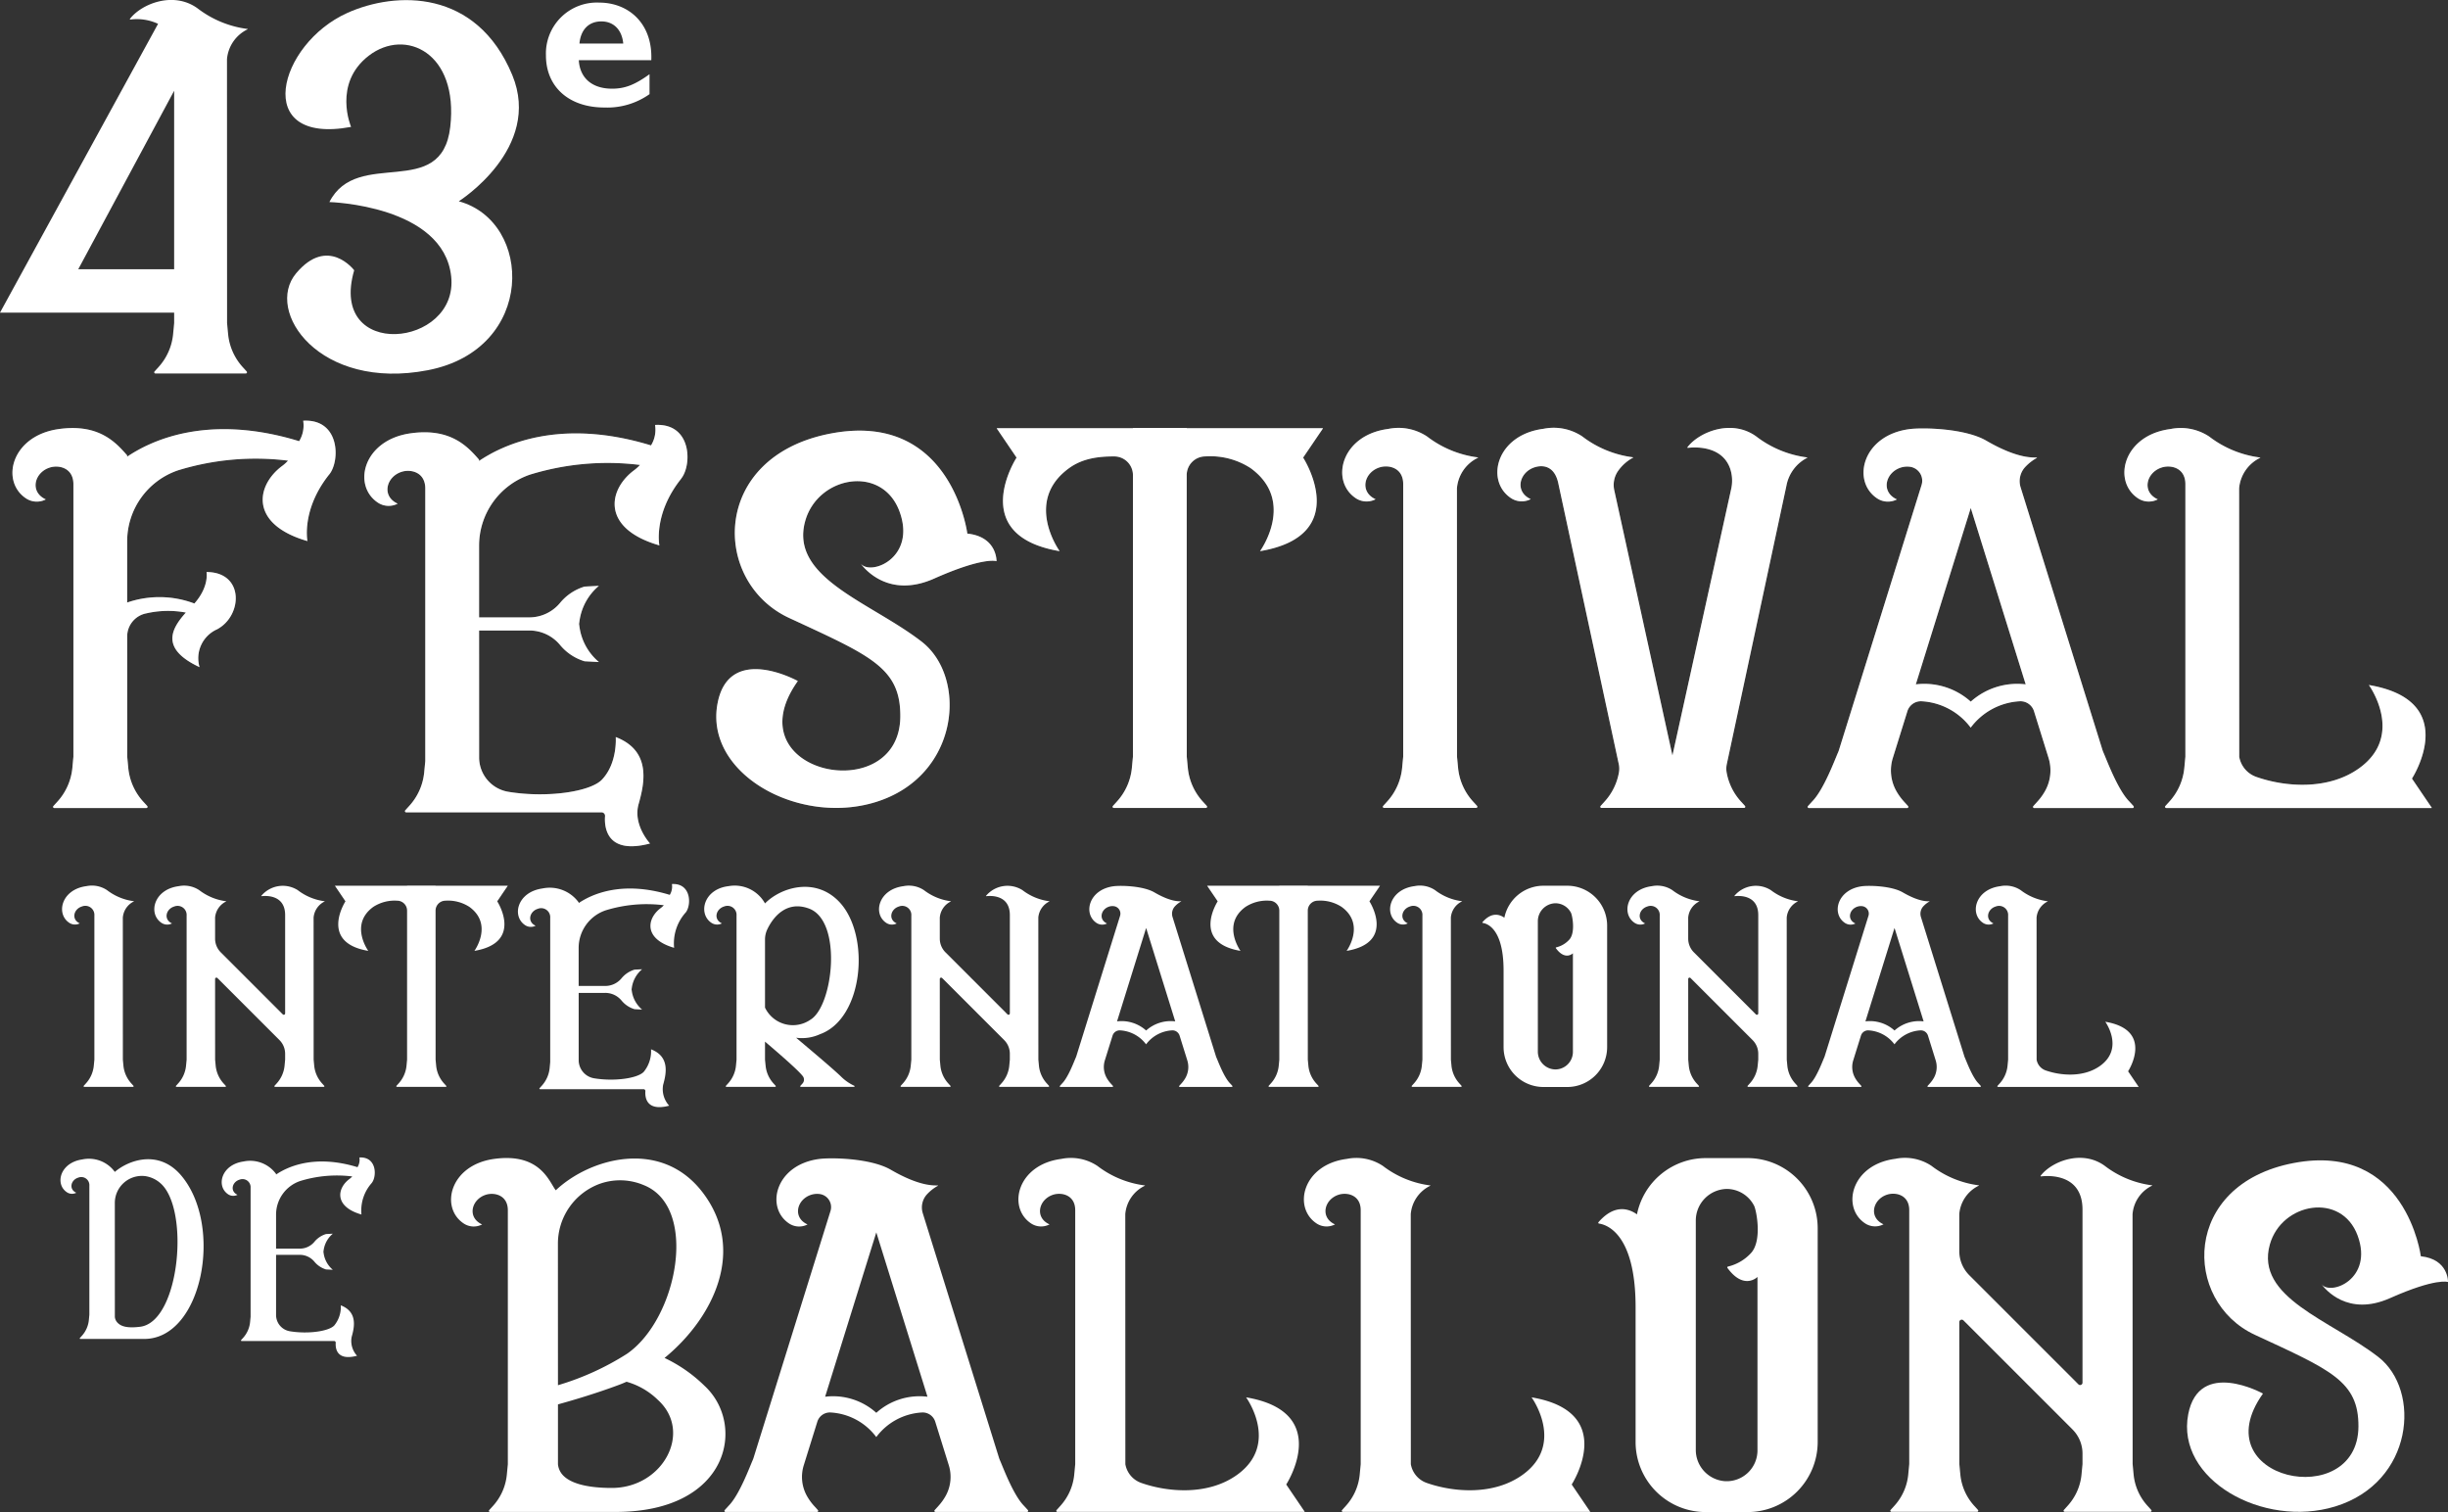
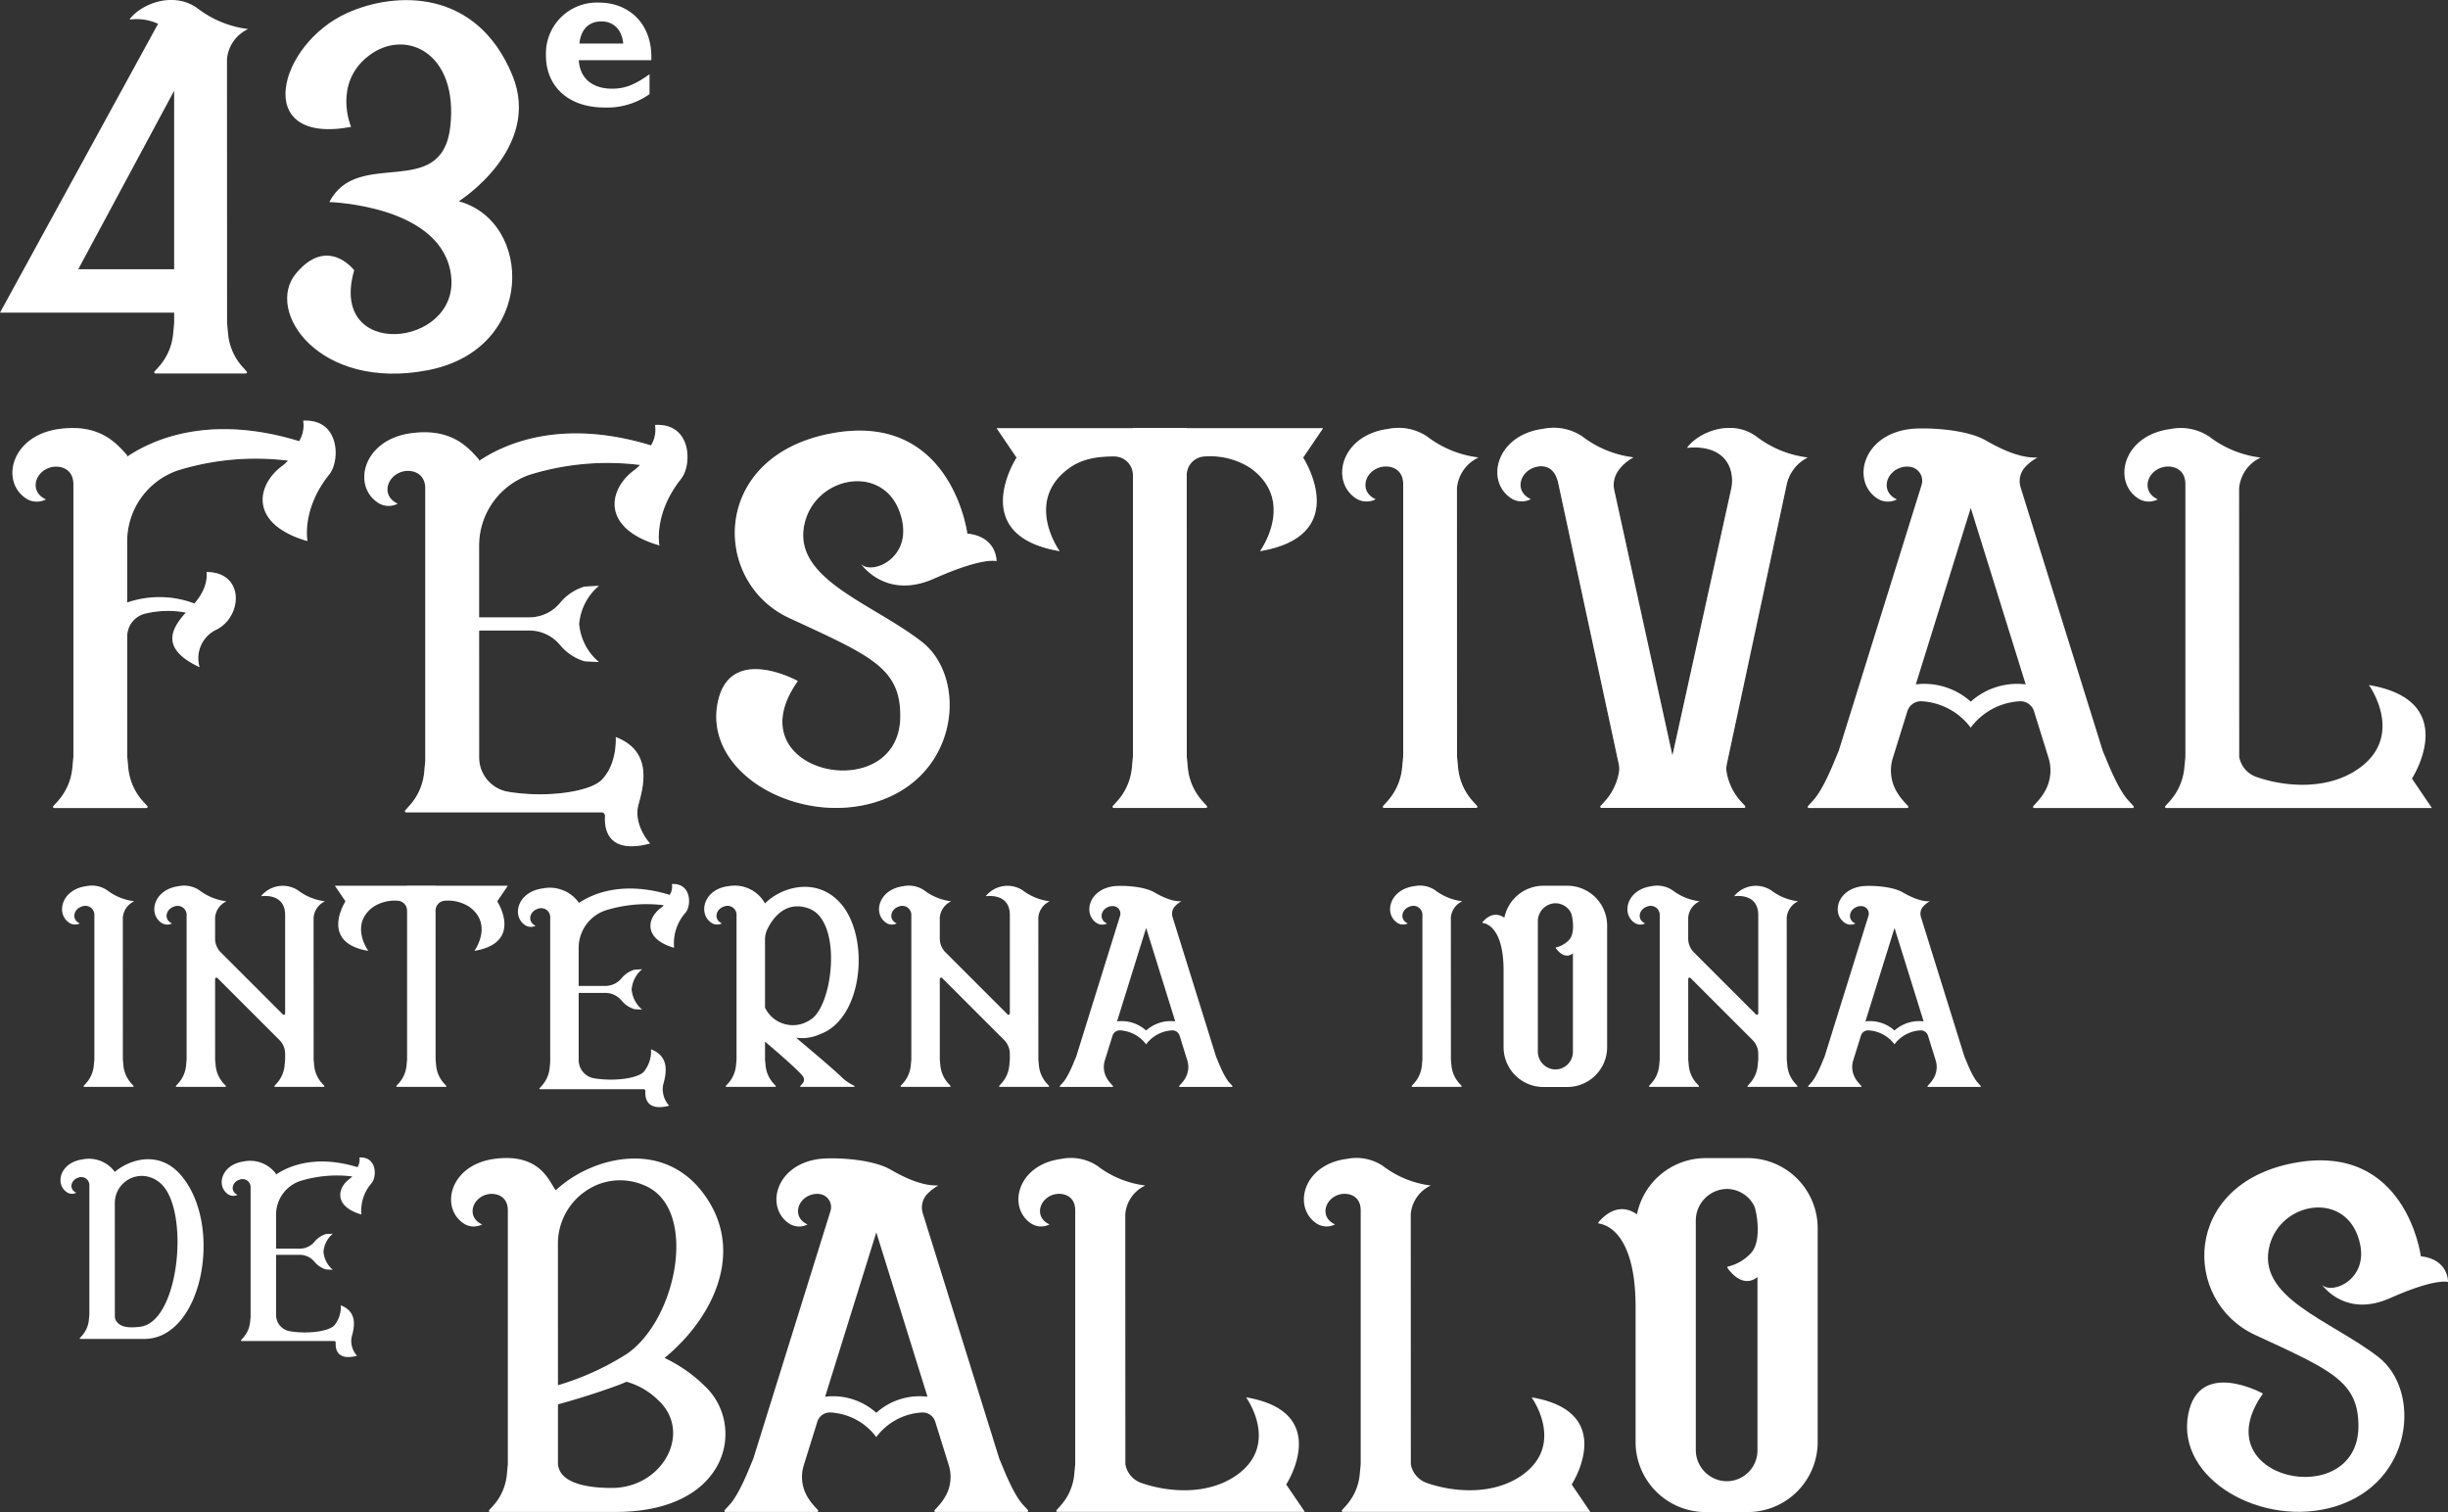
<svg xmlns="http://www.w3.org/2000/svg" width="411.03" height="253.861" viewBox="0 0 411.03 253.861">
  <rect x="0" y="0" width="411.03" height="253.861" fill="#333333" stroke="none" />
  <g id="Logo" transform="translate(352.948 -1054.653)">
    <g id="Group_607" transform="translate(-352.948 1054.653)">
      <g id="Group_606" style="isolation: isolate">
        <g id="Group_605">
          <g id="Group_604">
            <path id="Path_3694" d="M-314.836,1064.6l.014,44.3.174,1.834a9.608,9.608,0,0,0,2.442,5.539l.686.757a.2.2,0,0,1-.146.327h-15.2a.2.2,0,0,1-.144-.327l.686-.757a9.609,9.609,0,0,0,2.442-5.539l.174-1.834v-1.759h-29.241l26.541-48.489a8.449,8.449,0,0,0-4.655-.715.072.072,0,0,1-.067-.114c1.9-2.494,7.272-4.72,11.35-1.771a17.364,17.364,0,0,0,8.4,3.463.03.03,0,0,1,.011.056,6.153,6.153,0,0,0-3.468,5.027m-8.871,5.294-16.1,29.964h16.1Z" transform="translate(352.948 -1054.653)" fill="#fff" />
            <path id="Path_3695" d="M-315.276,1056.823c8.23-3.7,21.727-4.034,27.714,10.408,5.111,12.326-8.978,21.207-8.978,21.207,12.489,3.382,13.01,24.851-5.2,28.362s-27.452-9.887-22.118-16.262,9.757-.52,9.757-.52c-4.425,15.224,17.565,13.01,16.285,1.041s-20.449-12.49-20.449-12.49c4.683-9.238,18.866-.13,20.294-12.62s-7.544-16.652-13.659-11.969-2.993,11.969-2.993,11.969c-16.8,3.13-12.229-13.921-.649-19.125" transform="translate(373.571 -1054.644)" fill="#fff" />
            <path id="Path_3696" d="M-283.333,1070.272a12.278,12.278,0,0,1-7.574,2.242c-5.956,0-9.817-3.456-9.817-8.752a8.553,8.553,0,0,1,8.934-8.861c4.929,0,9.01,3.493,8.754,9.67h-12.173c.184,3.016,2.243,4.782,5.589,4.782,2.134,0,3.788-.627,6.287-2.428Zm-4.411-8.5c-.221-2.317-1.62-3.714-3.677-3.714-2.1,0-3.456,1.363-3.677,3.714Z" transform="translate(392.391 -1054.464)" fill="#fff" />
            <path id="Path_3697" d="M-298.552,1103.9c-4.732,5.911-3.672,11.207-3.672,11.207-9.8-2.824-8.648-9.354-4.237-12.619a6.917,6.917,0,0,0,.978-.885,44.247,44.247,0,0,0-18.474,1.627,12.586,12.586,0,0,0-8.538,11.916l0,10.279a16.633,16.633,0,0,1,11.284.163c2.529-2.847,2.043-5.283,2.043-5.283,6.354,0,6.089,7.324,1.766,9.618a5.313,5.313,0,0,0-2.938,6.354c-6.589-3.091-4.8-6.384-2.3-9.169a16.276,16.276,0,0,0-6.64.135,3.955,3.955,0,0,0-3.212,3.884l.007,20.194.177,1.866a9.771,9.771,0,0,0,2.485,5.638l.7.767a.2.2,0,0,1-.148.333h-15.462a.2.2,0,0,1-.147-.333l.7-.767a9.784,9.784,0,0,0,2.485-5.634l.175-1.87v-45.684c.042-2.8-2.378-3.354-3.928-2.887-2.624.793-3.484,4.1-.706,5.36a3.277,3.277,0,0,1-3.44-.251c-4.171-2.924-2.3-10.424,5.566-11.553,6.752-.967,9.626,2.229,11.532,4.415v.216c3.814-2.568,13.372-7.348,28.878-2.6a5.029,5.029,0,0,0,.679-3.435c6.166-.353,6.235,6.694,4.39,9" transform="translate(353.846 -1024.264)" fill="#fff" />
            <path id="Path_3698" d="M-264.887,1104.312c-4.732,5.911-3.672,11.207-3.672,11.207-9.8-2.824-8.648-9.354-4.237-12.619a6.946,6.946,0,0,0,.978-.885,44.238,44.238,0,0,0-18.474,1.627,12.589,12.589,0,0,0-8.538,11.917l0,12.048h8.369a6.7,6.7,0,0,0,5.2-2.4,8.515,8.515,0,0,1,4.139-2.771l2.41-.127a9.37,9.37,0,0,0-3.251,5.829l-.082.569.082.57a9.371,9.371,0,0,0,3.251,5.827l-2.41-.128a8.509,8.509,0,0,1-4.139-2.768,6.693,6.693,0,0,0-5.2-2.4h-8.369l.005,21.312a5.851,5.851,0,0,0,4.894,5.768c6.435,1.064,13.763.023,15.729-2.043,2.649-2.779,2.317-7.146,2.317-7.146,6.022,2.317,4.83,7.743,3.839,11.251s1.918,6.618,1.918,6.618c-7.386,1.955-7.685-2.819-7.555-4.6a.593.593,0,0,0-.6-.632h-32.8a.2.2,0,0,1-.146-.332l.7-.774a9.733,9.733,0,0,0,2.484-5.631l.179-1.867v-45.69c.042-2.8-2.378-3.356-3.928-2.887-2.624.794-3.484,4.1-.706,5.36a3.28,3.28,0,0,1-3.44-.253c-4.171-2.924-2.3-10.425,5.566-11.553,6.753-.967,9.626,2.229,11.532,4.414v.218c3.814-2.569,13.372-7.349,28.878-2.606a5.024,5.024,0,0,0,.679-3.433c6.166-.354,6.235,6.693,4.39,9" transform="translate(379.272 -1023.953)" fill="#fff" />
            <path id="Path_3699" d="M-237.382,1117.762s-2.117-.792-10.456,2.914c-7.642,3.4-11.727-1.657-12.355-2.524,1.659,2.145,9.389-.931,6.531-8.727-2.912-7.943-13.714-5.966-15.831,1.578-2.687,9.575,10.921,13.6,19.534,20.259,7.778,6.01,6.4,22.622-7.764,26.959-12.972,3.972-28.767-4.853-26.485-16.633,1.957-10.095,13.47-3.706,13.47-3.706-11.118,15.619,17.105,21.384,17.207,5.956.054-8.215-5.029-10.224-18.664-16.545-13.072-6.059-13.237-27.135,7.016-30.974s22.9,16.81,22.9,16.81c5.032.53,4.9,4.632,4.9,4.632m-22.864.316c-.012-.018-.025-.033-.035-.051l.035.051m0,0c.014.02.03.044.053.074a.754.754,0,0,1-.053-.074" transform="translate(404.698 -1023.543)" fill="#fff" />
            <path id="Path_3700" d="M-202.843,1095.678l-3.317,4.888s8.473,13.059-7.235,15.706c0,0,6.089-8.383-1.588-13.942a12.406,12.406,0,0,0-7.6-1.964,3.14,3.14,0,0,0-3.124,3.144l.009,47.269.177,1.866a9.764,9.764,0,0,0,2.485,5.636l.7.769a.2.2,0,0,1-.147.334H-237.95a.2.2,0,0,1-.147-.334l.7-.772a9.758,9.758,0,0,0,2.485-5.633l.177-1.866V1103.51a3.14,3.14,0,0,0-3.126-3.142c-2.68-.01-5.331.328-7.59,1.963-7.676,5.559-1.587,13.942-1.587,13.942-15.71-2.647-7.237-15.706-7.237-15.706l-3.317-4.888a.034.034,0,0,1,.028-.053h22.829v-.042h9.027v.042h22.84a.034.034,0,0,1,.028.053" transform="translate(424.961 -1023.738)" fill="#fff" />
            <path id="Path_3701" d="M-205.293,1105.689l.014,45.071.177,1.864a9.8,9.8,0,0,0,2.485,5.638l.7.767a.2.2,0,0,1-.149.335h-15.464a.2.2,0,0,1-.146-.335l.7-.771a9.765,9.765,0,0,0,2.484-5.635l.177-1.864V1105.07c.042-2.8-2.378-3.356-3.928-2.887-2.624.793-3.484,4.1-.706,5.36a3.276,3.276,0,0,1-3.44-.253c-4.171-2.922-2.317-10.535,5.568-11.553a8.655,8.655,0,0,1,6.5,1.257,17.668,17.668,0,0,0,8.552,3.525.029.029,0,0,1,.009.055,6.259,6.259,0,0,0-3.53,5.116" transform="translate(449.918 -1023.723)" fill="#fff" />
            <path id="Path_3702" d="M-157.684,1100.593a6.634,6.634,0,0,0-3.491,4.685c-.1.483-10.005,46.71-10.005,46.71a3.75,3.75,0,0,0-.04,1.412,9.77,9.77,0,0,0,2.384,4.881l.7.771a.2.2,0,0,1-.147.33h-23.945a.2.2,0,0,1-.147-.33l.7-.771a9.763,9.763,0,0,0,2.38-4.876,3.666,3.666,0,0,0-.04-1.424l-10.17-47.215c-.609-2.661-2.384-3.045-3.895-2.589-2.626.794-3.484,4.1-.706,5.361a3.275,3.275,0,0,1-3.44-.253c-4.172-2.924-2.319-10.535,5.564-11.553a8.664,8.664,0,0,1,6.5,1.258,17.7,17.7,0,0,0,8.552,3.525.027.027,0,0,1,.009.052,7.358,7.358,0,0,0-2.577,2.319,4.129,4.129,0,0,0-.581,3.174l9.747,44.457h.032l9.837-44.642a6.349,6.349,0,0,0-.161-3.454c-1.39-3.981-6.131-3.609-7.095-3.491a.074.074,0,0,1-.068-.116c1.933-2.536,7.4-4.8,11.544-1.8a17.7,17.7,0,0,0,8.552,3.524.028.028,0,0,1,.011.053" transform="translate(461.125 -1023.738)" fill="#fff" />
            <path id="Path_3703" d="M-125.482,1159.368h-16.508a.2.2,0,0,1-.146-.332l.7-.772a9.675,9.675,0,0,0,1.318-1.846,7.056,7.056,0,0,0,.527-5.492l-2.433-7.813a2.385,2.385,0,0,0-2.343-1.678,11.04,11.04,0,0,0-8.288,4.431,11.041,11.041,0,0,0-8.288-4.431,2.382,2.382,0,0,0-2.342,1.678l-2.433,7.813a7.049,7.049,0,0,0,.525,5.492,9.751,9.751,0,0,0,1.318,1.846l.7.772a.2.2,0,0,1-.146.332h-16.51a.2.2,0,0,1-.146-.332l.7-.77c1.945-1.947,3.818-7.037,4.343-8.213a4.138,4.138,0,0,0,.163-.435l13.863-44.475a2.371,2.371,0,0,0-1.861-3.061,3.621,3.621,0,0,0-1.567.105c-2.626.795-3.486,4.1-.706,5.361a3.275,3.275,0,0,1-3.44-.253c-4.172-2.924-2.317-10.533,5.566-11.551,2.185-.282,9.27-.15,12.877,1.943,5.371,3.117,7.864,2.791,8.49,2.836a.028.028,0,0,1,.007.053,7.9,7.9,0,0,0-2.01,1.585,3.491,3.491,0,0,0-.72,3.365l13.744,44.093a4.156,4.156,0,0,0,.165.435c.525,1.176,2.4,6.267,4.343,8.213l.7.77a.2.2,0,0,1-.149.332m-17.951-20.768-9.224-29.618-9.226,29.618a11.679,11.679,0,0,1,9.226,2.9,11.672,11.672,0,0,1,9.224-2.9" transform="translate(483.543 -1023.701)" fill="#fff" />
            <path id="Path_3704" d="M-98.164,1159.373h-44.543a.2.2,0,0,1-.147-.333l.7-.771a9.764,9.764,0,0,0,2.484-5.634l.177-1.866v-45.691c.044-2.8-2.377-3.356-3.927-2.886-2.624.793-3.486,4.1-.706,5.36a3.278,3.278,0,0,1-3.442-.253c-4.171-2.924-2.317-10.535,5.568-11.553a8.659,8.659,0,0,1,6.5,1.258,17.663,17.663,0,0,0,8.552,3.523.029.029,0,0,1,.011.054,6.268,6.268,0,0,0-3.533,5.117l.016,45.07a4.377,4.377,0,0,0,2.88,3.386c4.9,1.719,12.132,2.252,17.3-1.488,7.678-5.559,1.589-13.942,1.589-13.942,15.706,2.646,7.235,15.708,7.235,15.708l3.316,4.888a.033.033,0,0,1-.026.052" transform="translate(506.428 -1023.715)" fill="#fff" />
            <g id="Group_603" transform="translate(2.088 70.624)" opacity="0.3" style="mix-blend-mode: multiply;isolation: isolate">
              <g id="Group_602">
                <g id="Group_601">
                  <path id="Path_3705" d="M-298.552,1103.9c-4.732,5.911-3.672,11.207-3.672,11.207-9.8-2.824-8.648-9.354-4.237-12.619a6.917,6.917,0,0,0,.978-.885,44.247,44.247,0,0,0-18.474,1.627,12.586,12.586,0,0,0-8.538,11.916l0,10.279a16.633,16.633,0,0,1,11.284.163c2.529-2.847,2.043-5.283,2.043-5.283,6.354,0,6.089,7.324,1.766,9.618a5.313,5.313,0,0,0-2.938,6.354c-6.589-3.091-4.8-6.384-2.3-9.169a16.276,16.276,0,0,0-6.64.135,3.955,3.955,0,0,0-3.212,3.884l.007,20.194.177,1.866a9.771,9.771,0,0,0,2.485,5.638l.7.767a.2.2,0,0,1-.148.333h-15.462a.2.2,0,0,1-.147-.333l.7-.767a9.784,9.784,0,0,0,2.485-5.634l.175-1.87v-45.684c.042-2.8-2.378-3.354-3.928-2.887-2.624.793-3.484,4.1-.706,5.36a3.277,3.277,0,0,1-3.44-.251c-4.171-2.924-2.3-10.424,5.566-11.553,6.752-.967,9.626,2.229,11.532,4.415v.216c3.814-2.568,13.372-7.348,28.878-2.6a5.029,5.029,0,0,0,.679-3.435c6.166-.353,6.235,6.694,4.39,9" transform="translate(351.759 -1094.888)" fill="#fff" />
                  <path id="Path_3706" d="M-264.887,1104.312c-4.732,5.911-3.672,11.207-3.672,11.207-9.8-2.824-8.648-9.354-4.237-12.619a6.946,6.946,0,0,0,.978-.885,44.238,44.238,0,0,0-18.474,1.627,12.589,12.589,0,0,0-8.538,11.917l0,12.048h8.369a6.7,6.7,0,0,0,5.2-2.4,8.515,8.515,0,0,1,4.139-2.771l2.41-.127a9.37,9.37,0,0,0-3.251,5.829l-.082.569.082.57a9.371,9.371,0,0,0,3.251,5.827l-2.41-.128a8.509,8.509,0,0,1-4.139-2.768,6.693,6.693,0,0,0-5.2-2.4h-8.369l.005,21.312a5.851,5.851,0,0,0,4.894,5.768c6.435,1.064,13.763.023,15.729-2.043,2.649-2.779,2.317-7.146,2.317-7.146,6.022,2.317,4.83,7.743,3.839,11.251s1.918,6.618,1.918,6.618c-7.386,1.955-7.685-2.819-7.555-4.6a.593.593,0,0,0-.6-.632h-32.8a.2.2,0,0,1-.146-.332l.7-.774a9.733,9.733,0,0,0,2.484-5.631l.179-1.867v-45.69c.042-2.8-2.378-3.356-3.928-2.887-2.624.794-3.484,4.1-.706,5.36a3.28,3.28,0,0,1-3.44-.253c-4.171-2.924-2.3-10.425,5.566-11.553,6.753-.967,9.626,2.229,11.532,4.414v.218c3.814-2.569,13.372-7.349,28.878-2.606a5.024,5.024,0,0,0,.679-3.433c6.166-.354,6.235,6.693,4.39,9" transform="translate(377.185 -1094.578)" fill="#fff" />
                  <path id="Path_3707" d="M-237.382,1117.762s-2.117-.792-10.456,2.914c-7.642,3.4-11.727-1.657-12.355-2.524,1.659,2.145,9.389-.931,6.531-8.727-2.912-7.943-13.714-5.966-15.831,1.578-2.687,9.575,10.921,13.6,19.534,20.259,7.778,6.01,6.4,22.622-7.764,26.959-12.972,3.972-28.767-4.853-26.485-16.633,1.957-10.095,13.47-3.706,13.47-3.706-11.118,15.619,17.105,21.384,17.207,5.956.054-8.215-5.029-10.224-18.664-16.545-13.072-6.059-13.237-27.135,7.016-30.974s22.9,16.81,22.9,16.81c5.032.53,4.9,4.632,4.9,4.632m-22.864.316c-.012-.018-.025-.033-.035-.051l.035.051m0,0c.014.02.03.044.053.074a.754.754,0,0,1-.053-.074" transform="translate(402.61 -1094.167)" fill="#fff" />
                  <path id="Path_3708" d="M-202.843,1095.678l-3.317,4.888s8.473,13.059-7.235,15.706c0,0,6.089-8.383-1.588-13.942a12.406,12.406,0,0,0-7.6-1.964,3.14,3.14,0,0,0-3.124,3.144l.009,47.269.177,1.866a9.764,9.764,0,0,0,2.485,5.636l.7.769a.2.2,0,0,1-.147.334H-237.95a.2.2,0,0,1-.147-.334l.7-.772a9.758,9.758,0,0,0,2.485-5.633l.177-1.866V1103.51a3.14,3.14,0,0,0-3.126-3.142c-2.68-.01-5.331.328-7.59,1.963-7.676,5.559-1.587,13.942-1.587,13.942-15.71-2.647-7.237-15.706-7.237-15.706l-3.317-4.888a.034.034,0,0,1,.028-.053h22.829v-.042h9.027v.042h22.84a.034.034,0,0,1,.028.053" transform="translate(422.873 -1094.363)" fill="#fff" />
                  <path id="Path_3709" d="M-205.293,1105.689l.014,45.071.177,1.864a9.8,9.8,0,0,0,2.485,5.638l.7.767a.2.2,0,0,1-.149.335h-15.464a.2.2,0,0,1-.146-.335l.7-.771a9.765,9.765,0,0,0,2.484-5.635l.177-1.864V1105.07c.042-2.8-2.378-3.356-3.928-2.887-2.624.793-3.484,4.1-.706,5.36a3.276,3.276,0,0,1-3.44-.253c-4.171-2.922-2.317-10.535,5.568-11.553a8.655,8.655,0,0,1,6.5,1.257,17.668,17.668,0,0,0,8.552,3.525.029.029,0,0,1,.009.055,6.259,6.259,0,0,0-3.53,5.116" transform="translate(447.83 -1094.348)" fill="#fff" />
                  <path id="Path_3710" d="M-157.684,1100.593a6.634,6.634,0,0,0-3.491,4.685c-.1.483-10.005,46.71-10.005,46.71a3.75,3.75,0,0,0-.04,1.412,9.77,9.77,0,0,0,2.384,4.881l.7.771a.2.2,0,0,1-.147.33h-23.945a.2.2,0,0,1-.147-.33l.7-.771a9.763,9.763,0,0,0,2.38-4.876,3.666,3.666,0,0,0-.04-1.424l-10.17-47.215c-.609-2.661-2.384-3.045-3.895-2.589-2.626.794-3.484,4.1-.706,5.361a3.275,3.275,0,0,1-3.44-.253c-4.172-2.924-2.319-10.535,5.564-11.553a8.664,8.664,0,0,1,6.5,1.258,17.7,17.7,0,0,0,8.552,3.525.027.027,0,0,1,.009.052,7.358,7.358,0,0,0-2.577,2.319,4.129,4.129,0,0,0-.581,3.174l9.747,44.457h.032l9.837-44.642a6.349,6.349,0,0,0-.161-3.454c-1.39-3.981-6.131-3.609-7.095-3.491a.074.074,0,0,1-.068-.116c1.933-2.536,7.4-4.8,11.544-1.8a17.7,17.7,0,0,0,8.552,3.524.028.028,0,0,1,.011.053" transform="translate(459.038 -1094.362)" fill="#fff" />
-                   <path id="Path_3711" d="M-125.482,1159.368h-16.508a.2.2,0,0,1-.146-.332l.7-.772a9.675,9.675,0,0,0,1.318-1.846,7.056,7.056,0,0,0,.527-5.492l-2.433-7.813a2.385,2.385,0,0,0-2.343-1.678,11.04,11.04,0,0,0-8.288,4.431,11.041,11.041,0,0,0-8.288-4.431,2.382,2.382,0,0,0-2.342,1.678l-2.433,7.813a7.049,7.049,0,0,0,.525,5.492,9.751,9.751,0,0,0,1.318,1.846l.7.772a.2.2,0,0,1-.146.332h-16.51a.2.2,0,0,1-.146-.332l.7-.77c1.945-1.947,3.818-7.037,4.343-8.213a4.138,4.138,0,0,0,.163-.435l13.863-44.475a2.371,2.371,0,0,0-1.861-3.061,3.621,3.621,0,0,0-1.567.105c-2.626.795-3.486,4.1-.706,5.361a3.275,3.275,0,0,1-3.44-.253c-4.172-2.924-2.317-10.533,5.566-11.551,2.185-.282,9.27-.15,12.877,1.943,5.371,3.117,7.864,2.791,8.49,2.836a.028.028,0,0,1,.007.053,7.9,7.9,0,0,0-2.01,1.585,3.491,3.491,0,0,0-.72,3.365l13.744,44.093a4.156,4.156,0,0,0,.165.435c.525,1.176,2.4,6.267,4.343,8.213l.7.77a.2.2,0,0,1-.149.332m-17.951-20.768-9.224-29.618-9.226,29.618a11.679,11.679,0,0,1,9.226,2.9,11.672,11.672,0,0,1,9.224-2.9" transform="translate(481.455 -1094.326)" fill="#fff" />
-                   <path id="Path_3712" d="M-98.164,1159.373h-44.543a.2.2,0,0,1-.147-.333l.7-.771a9.764,9.764,0,0,0,2.484-5.634l.177-1.866v-45.691c.044-2.8-2.377-3.356-3.927-2.886-2.624.793-3.486,4.1-.706,5.36a3.278,3.278,0,0,1-3.442-.253c-4.171-2.924-2.317-10.535,5.568-11.553a8.659,8.659,0,0,1,6.5,1.258,17.663,17.663,0,0,0,8.552,3.523.029.029,0,0,1,.011.054,6.268,6.268,0,0,0-3.533,5.117l.016,45.07a4.377,4.377,0,0,0,2.88,3.386c4.9,1.719,12.132,2.252,17.3-1.488,7.678-5.559,1.589-13.942,1.589-13.942,15.706,2.646,7.235,15.708,7.235,15.708l3.316,4.888a.033.033,0,0,1-.026.052" transform="translate(504.341 -1094.34)" fill="#fff" />
                </g>
              </g>
            </g>
            <path id="Path_3713" d="M-336.809,1144.713l.007,23.868.093.988a5.176,5.176,0,0,0,1.318,2.984l.367.409a.106.106,0,0,1-.077.177h-8.188a.106.106,0,0,1-.079-.177l.37-.409a5.162,5.162,0,0,0,1.317-2.984l.095-.988v-24.2a1.522,1.522,0,0,0-2.082-1.527c-1.39.419-1.845,2.171-.374,2.838a1.732,1.732,0,0,1-1.82-.135c-2.21-1.548-1.229-5.578,2.947-6.117a4.57,4.57,0,0,1,3.444.667,9.315,9.315,0,0,0,4.527,1.865.016.016,0,0,1,.007.03,3.308,3.308,0,0,0-1.871,2.709" transform="translate(357.432 -990.666)" fill="#fff" />
            <path id="Path_3714" d="M-311.443,1144.725l.009,23.867.093.988a5.167,5.167,0,0,0,1.316,2.984l.369.409a.105.105,0,0,1-.079.175h-8.188a.106.106,0,0,1-.079-.175l.37-.409a5.166,5.166,0,0,0,1.316-2.984l.093-.988v-1a3.245,3.245,0,0,0-.953-2.3l-10.414-10.414a.23.23,0,0,0-.393.161l.005,13.553.093.988a5.178,5.178,0,0,0,1.317,2.984l.369.409a.1.1,0,0,1-.077.175h-8.188a.105.105,0,0,1-.079-.175l.37-.409a5.164,5.164,0,0,0,1.315-2.984l.095-.988V1144.4a1.523,1.523,0,0,0-2.08-1.531c-1.39.421-1.845,2.173-.374,2.84a1.73,1.73,0,0,1-1.82-.133c-2.212-1.549-1.229-5.581,2.945-6.121a4.608,4.608,0,0,1,3.446.667,9.329,9.329,0,0,0,4.529,1.866.016.016,0,0,1,.005.029,3.309,3.309,0,0,0-1.871,2.71v3.537a3.256,3.256,0,0,0,.953,2.3l10.416,10.416a.23.23,0,0,0,.393-.161V1144.4c.056-3.6-3.358-3.337-3.962-3.261a.04.04,0,0,1-.037-.063,4.7,4.7,0,0,1,6.115-.954,9.341,9.341,0,0,0,4.529,1.866.016.016,0,0,1,.005.029,3.318,3.318,0,0,0-1.871,2.71" transform="translate(364.097 -990.675)" fill="#fff" />
            <path id="Path_3715" d="M-291.906,1139.413l-1.757,2.587s4.486,6.918-3.832,8.319c0,0,3.224-4.437-.841-7.383a6.563,6.563,0,0,0-4.027-1.041,1.667,1.667,0,0,0-1.653,1.664l.005,25.033.093.988a5.167,5.167,0,0,0,1.316,2.984l.369.409a.1.1,0,0,1-.077.176H-310.5a.105.105,0,0,1-.079-.176l.37-.409a5.167,5.167,0,0,0,1.316-2.984l.093-.988v-25.033a1.663,1.663,0,0,0-1.655-1.662,6.56,6.56,0,0,0-4.019,1.039c-4.065,2.946-.841,7.383-.841,7.383-8.318-1.4-3.832-8.319-3.832-8.319l-1.755-2.587a.017.017,0,0,1,.014-.028H-308.8v-.023h4.78v.023h12.1a.019.019,0,0,1,.016.028" transform="translate(377.15 -990.675)" fill="#fff" />
            <path id="Path_3716" d="M-275.231,1143.985a7.762,7.762,0,0,0-1.945,5.934c-5.187-1.5-4.578-4.953-2.243-6.682a3.838,3.838,0,0,0,.516-.467,23.33,23.33,0,0,0-9.782.862,6.66,6.66,0,0,0-4.52,6.308l0,6.382h4.432a3.549,3.549,0,0,0,2.752-1.269,4.5,4.5,0,0,1,2.192-1.469l1.278-.065a4.954,4.954,0,0,0-1.722,3.084l-.046.3.046.3a4.963,4.963,0,0,0,1.722,3.087l-1.278-.068a4.481,4.481,0,0,1-2.192-1.468,3.536,3.536,0,0,0-2.752-1.267H-293.2l0,11.285a3.094,3.094,0,0,0,2.591,3.054c3.407.563,7.288.012,8.33-1.08a5.493,5.493,0,0,0,1.227-3.786c3.189,1.227,2.557,4.1,2.033,5.959a4.089,4.089,0,0,0,1.016,3.505c-3.913,1.032-4.07-1.494-4-2.437a.311.311,0,0,0-.312-.333h-17.368a.1.1,0,0,1-.077-.175l.369-.41a5.167,5.167,0,0,0,1.317-2.984l.093-.988v-24.2a1.519,1.519,0,0,0-2.078-1.525c-1.39.419-1.845,2.171-.374,2.838a1.736,1.736,0,0,1-1.822-.135c-2.208-1.55-1.22-5.522,2.947-6.117a6.012,6.012,0,0,1,6.107,2.338v.112c2.02-1.358,7.081-3.887,15.294-1.377a2.667,2.667,0,0,0,.36-1.82c3.265-.186,3.3,3.547,2.324,4.767" transform="translate(390.364 -990.789)" fill="#fff" />
            <path id="Path_3717" d="M-260.379,1172.958a.1.1,0,0,1-.077.176h-8.9a.1.1,0,0,1-.077-.176l.37-.409a.953.953,0,0,0,.169-.957c-.1-.546-3.705-3.691-6.484-6.051v3.035l.1.989a5.16,5.16,0,0,0,1.315,2.984l.37.409a.106.106,0,0,1-.081.176h-8.187a.105.105,0,0,1-.079-.176l.37-.409a5.17,5.17,0,0,0,1.315-2.984l.095-.989v-24.2a1.52,1.52,0,0,0-2.08-1.527c-1.388.42-1.846,2.171-.374,2.838a1.731,1.731,0,0,1-1.822-.135c-2.208-1.548-1.234-5.633,2.949-6.117a5.818,5.818,0,0,1,6.108,2.9c2.659-2.7,8.452-4.487,12.469-.256,5.282,5.564,4.111,19.582-3.247,22.22a7.27,7.27,0,0,1-4,.587c2.12,1.8,5.74,4.818,7.469,6.447a7.8,7.8,0,0,0,2.034,1.493Zm-7.346-11.114c3.807-2.336,5.387-16.538-.254-18.639-3.683-1.375-5.961,1.266-7.018,3.487a3.992,3.992,0,0,0-.381,1.707l0,11.432a5.188,5.188,0,0,0,7.651,2.013" transform="translate(403.827 -990.66)" fill="#fff" />
            <path id="Path_3718" d="M-242.117,1144.725l.009,23.867.093.988a5.166,5.166,0,0,0,1.316,2.984l.369.409a.105.105,0,0,1-.079.175H-248.6a.105.105,0,0,1-.079-.175l.37-.409a5.167,5.167,0,0,0,1.316-2.984l.093-.988v-1a3.244,3.244,0,0,0-.953-2.3l-10.414-10.414a.23.23,0,0,0-.393.161l.005,13.553.093.988a5.178,5.178,0,0,0,1.317,2.984l.369.409a.1.1,0,0,1-.077.175h-8.188a.105.105,0,0,1-.079-.175l.37-.409a5.165,5.165,0,0,0,1.315-2.984l.095-.988V1144.4a1.523,1.523,0,0,0-2.08-1.531c-1.39.421-1.845,2.173-.374,2.84a1.73,1.73,0,0,1-1.82-.133c-2.212-1.549-1.229-5.581,2.947-6.121a4.6,4.6,0,0,1,3.444.667,9.329,9.329,0,0,0,4.529,1.866.016.016,0,0,1,.005.029,3.309,3.309,0,0,0-1.871,2.71v3.537a3.257,3.257,0,0,0,.953,2.3l10.416,10.416a.23.23,0,0,0,.393-.161V1144.4c.056-3.6-3.358-3.337-3.962-3.261a.04.04,0,0,1-.037-.063,4.7,4.7,0,0,1,6.115-.954,9.341,9.341,0,0,0,4.529,1.866.016.016,0,0,1,.005.029,3.318,3.318,0,0,0-1.871,2.71" transform="translate(416.456 -990.675)" fill="#fff" />
            <path id="Path_3719" d="M-222.689,1173.141h-8.741a.106.106,0,0,1-.079-.177l.37-.407a5.235,5.235,0,0,0,.7-.98,3.733,3.733,0,0,0,.279-2.908l-1.288-4.135a1.26,1.26,0,0,0-1.241-.89,5.844,5.844,0,0,0-4.388,2.345,5.85,5.85,0,0,0-4.39-2.345,1.256,1.256,0,0,0-1.239.89l-1.29,4.135a3.742,3.742,0,0,0,.279,2.908,5.233,5.233,0,0,0,.7.98l.37.407a.106.106,0,0,1-.077.177h-8.743a.106.106,0,0,1-.077-.177l.369-.407c1.029-1.031,2.02-3.728,2.3-4.35a2.129,2.129,0,0,0,.088-.231l7.34-23.552a1.259,1.259,0,0,0-.985-1.622,1.9,1.9,0,0,0-.832.058c-1.388.421-1.845,2.173-.374,2.84a1.74,1.74,0,0,1-1.822-.135c-2.208-1.55-1.227-5.58,2.949-6.119,1.157-.149,4.91-.079,6.819,1.028,2.843,1.652,4.163,1.48,4.5,1.5a.014.014,0,0,1,.005.026,4.151,4.151,0,0,0-1.065.841,1.845,1.845,0,0,0-.379,1.782l7.277,23.348a1.821,1.821,0,0,0,.086.231c.279.623,1.271,3.319,2.3,4.35l.369.407a.105.105,0,0,1-.077.177m-9.507-11-4.885-15.685-4.885,15.685a6.175,6.175,0,0,1,4.885,1.534,6.173,6.173,0,0,1,4.885-1.534" transform="translate(429.509 -990.655)" fill="#fff" />
-             <path id="Path_3720" d="M-208.472,1139.413l-1.757,2.587s4.486,6.918-3.832,8.319c0,0,3.224-4.437-.841-7.383a6.563,6.563,0,0,0-4.027-1.041,1.667,1.667,0,0,0-1.653,1.664l.005,25.033.093.988a5.167,5.167,0,0,0,1.316,2.984l.369.409a.1.1,0,0,1-.077.176h-8.188a.105.105,0,0,1-.079-.176l.37-.409a5.167,5.167,0,0,0,1.316-2.984l.093-.988v-25.033a1.663,1.663,0,0,0-1.655-1.662,6.56,6.56,0,0,0-4.02,1.039c-4.065,2.946-.841,7.383-.841,7.383-8.318-1.4-3.832-8.319-3.832-8.319l-1.755-2.587a.017.017,0,0,1,.014-.028h12.089v-.023h4.78v.023h12.1a.019.019,0,0,1,.016.028" transform="translate(440.165 -990.675)" fill="#fff" />
            <path id="Path_3721" d="M-209.772,1144.713l.007,23.868.093.988a5.176,5.176,0,0,0,1.318,2.984l.367.409a.106.106,0,0,1-.077.177h-8.188a.106.106,0,0,1-.079-.177l.37-.409a5.163,5.163,0,0,0,1.316-2.984l.095-.988v-24.2a1.522,1.522,0,0,0-2.082-1.527c-1.39.419-1.845,2.171-.374,2.838a1.733,1.733,0,0,1-1.82-.135c-2.21-1.548-1.229-5.578,2.947-6.117a4.57,4.57,0,0,1,3.444.667,9.314,9.314,0,0,0,4.527,1.865.016.016,0,0,1,.007.03,3.308,3.308,0,0,0-1.871,2.709" transform="translate(453.379 -990.666)" fill="#fff" />
            <path id="Path_3722" d="M-190.2,1146.069v20.4a6.693,6.693,0,0,1-6.693,6.694h-4a6.694,6.694,0,0,1-6.695-6.694V1153.6c0-7.066-2.8-7.883-3.491-7.978a.081.081,0,0,1-.051-.133c1.567-1.808,2.963-1.259,3.674-.746a6.7,6.7,0,0,1,6.563-5.371h4a6.693,6.693,0,0,1,6.693,6.694m-8.567,3.658a4.321,4.321,0,0,0,2.154-1.239c1.159-1.157.562-4.132.346-4.559a2.942,2.942,0,0,0-2.636-1.611,3.019,3.019,0,0,0-2.931,3.016V1167.2a2.99,2.99,0,0,0,2.837,3.012,2.946,2.946,0,0,0,3.051-2.942v-16.554s-1.29,1.3-2.866-.864a.082.082,0,0,1,.047-.128" transform="translate(460.045 -990.665)" fill="#fff" />
            <path id="Path_3723" d="M-170.528,1144.725l.009,23.867.093.988a5.167,5.167,0,0,0,1.316,2.984l.369.409a.105.105,0,0,1-.079.175h-8.188a.105.105,0,0,1-.079-.175l.37-.409a5.167,5.167,0,0,0,1.316-2.984l.095-.988v-1a3.246,3.246,0,0,0-.955-2.3l-10.414-10.414a.23.23,0,0,0-.393.161l.005,13.553.093.988a5.178,5.178,0,0,0,1.316,2.984l.369.409a.1.1,0,0,1-.077.175h-8.188a.105.105,0,0,1-.079-.175l.37-.409a5.165,5.165,0,0,0,1.315-2.984l.095-.988V1144.4a1.523,1.523,0,0,0-2.08-1.531c-1.39.421-1.845,2.173-.374,2.84a1.73,1.73,0,0,1-1.82-.133c-2.212-1.549-1.229-5.581,2.947-6.121a4.605,4.605,0,0,1,3.444.667,9.329,9.329,0,0,0,4.529,1.866.016.016,0,0,1,.005.029,3.309,3.309,0,0,0-1.871,2.71v3.537a3.256,3.256,0,0,0,.953,2.3l10.416,10.416a.231.231,0,0,0,.395-.161V1144.4c.054-3.6-3.36-3.337-3.963-3.261a.04.04,0,0,1-.037-.063,4.7,4.7,0,0,1,6.115-.954,9.341,9.341,0,0,0,4.529,1.866.016.016,0,0,1,.005.029,3.317,3.317,0,0,0-1.871,2.71" transform="translate(470.525 -990.675)" fill="#fff" />
            <path id="Path_3724" d="M-151.1,1173.141h-8.741a.106.106,0,0,1-.079-.177l.37-.407a5.231,5.231,0,0,0,.7-.98,3.734,3.734,0,0,0,.279-2.908l-1.288-4.135a1.26,1.26,0,0,0-1.241-.89,5.844,5.844,0,0,0-4.388,2.345,5.85,5.85,0,0,0-4.39-2.345,1.256,1.256,0,0,0-1.239.89l-1.29,4.135a3.741,3.741,0,0,0,.279,2.908,5.234,5.234,0,0,0,.7.98l.37.407a.106.106,0,0,1-.077.177h-8.743a.106.106,0,0,1-.077-.177l.369-.407c1.029-1.031,2.02-3.728,2.3-4.35a2.144,2.144,0,0,0,.088-.231l7.341-23.552a1.259,1.259,0,0,0-.985-1.622,1.9,1.9,0,0,0-.832.058c-1.388.421-1.845,2.173-.374,2.84a1.74,1.74,0,0,1-1.822-.135c-2.208-1.55-1.227-5.58,2.949-6.119,1.157-.149,4.909-.079,6.819,1.028,2.844,1.652,4.163,1.48,4.5,1.5a.014.014,0,0,1,.005.026,4.15,4.15,0,0,0-1.065.841,1.845,1.845,0,0,0-.379,1.782l7.277,23.348a1.821,1.821,0,0,0,.086.231c.279.623,1.271,3.319,2.3,4.35l.369.407a.105.105,0,0,1-.077.177m-9.507-11-4.885-15.685-4.885,15.685a6.175,6.175,0,0,1,4.885,1.534,6.173,6.173,0,0,1,4.885-1.534" transform="translate(483.577 -990.655)" fill="#fff" />
-             <path id="Path_3725" d="M-136.637,1173.143h-23.587a.106.106,0,0,1-.079-.177l.37-.408a5.181,5.181,0,0,0,1.315-2.984l.095-.988v-24.2a1.523,1.523,0,0,0-2.08-1.529c-1.39.419-1.847,2.174-.376,2.838a1.733,1.733,0,0,1-1.82-.132c-2.21-1.55-1.227-5.58,2.947-6.117a4.57,4.57,0,0,1,3.444.667,9.356,9.356,0,0,0,4.529,1.865c.014,0,.018.021.005.03a3.314,3.314,0,0,0-1.871,2.707l.009,23.87a2.324,2.324,0,0,0,1.524,1.794c2.6.908,6.428,1.19,9.162-.788,4.065-2.946.841-7.385.841-7.385,8.318,1.4,3.832,8.316,3.832,8.316l1.757,2.591a.019.019,0,0,1-.016.028" transform="translate(495.695 -990.662)" fill="#fff" />
            <path id="Path_3726" d="M-333.1,1195.728h-10.734a.093.093,0,0,1-.068-.156l.328-.365a4.627,4.627,0,0,0,1.178-2.67l.084-.885v-21.641a1.361,1.361,0,0,0-1.861-1.368c-1.243.376-1.652,1.943-.333,2.54a1.551,1.551,0,0,1-1.631-.121c-1.975-1.385-1.09-4.937,2.638-5.473a5.378,5.378,0,0,1,5.462,2.092c2.4-2.048,7.453-3.786,11.167.63,7.133,8.481,3.507,27.415-6.231,27.415m2.58-26.269a4.937,4.937,0,0,0-2.371-1.062,4.543,4.543,0,0,0-5.145,4.538l.005,19.1a1.594,1.594,0,0,0,.362.867c.625.748,1.731,1.046,3.888.781,6.731-.834,8.4-20.143,3.261-24.219" transform="translate(357.316 -970.929)" fill="#fff" />
            <path id="Path_3727" d="M-306.536,1169.636a6.937,6.937,0,0,0-1.739,5.307c-4.639-1.337-4.1-4.43-2.006-5.977a3.365,3.365,0,0,0,.462-.417,20.934,20.934,0,0,0-8.752.77,5.959,5.959,0,0,0-4.042,5.643l0,5.706h3.963a3.168,3.168,0,0,0,2.464-1.134,4.033,4.033,0,0,1,1.959-1.313l1.143-.06a4.437,4.437,0,0,0-1.539,2.759l-.039.271.039.27a4.432,4.432,0,0,0,1.539,2.759l-1.143-.058a4.05,4.05,0,0,1-1.959-1.311,3.163,3.163,0,0,0-2.464-1.139h-3.963l0,10.095a2.768,2.768,0,0,0,2.317,2.733c3.049.505,6.519.012,7.451-.966a4.906,4.906,0,0,0,1.1-3.385c2.854,1.1,2.289,3.667,1.819,5.329a3.658,3.658,0,0,0,.909,3.135c-3.5.925-3.64-1.338-3.579-2.178a.279.279,0,0,0-.281-.3h-15.536a.094.094,0,0,1-.067-.158l.33-.365a4.629,4.629,0,0,0,1.176-2.666l.084-.888v-21.641a1.36,1.36,0,0,0-1.861-1.365c-1.243.375-1.652,1.941-.334,2.538a1.552,1.552,0,0,1-1.631-.121c-1.976-1.385-1.09-4.936,2.636-5.47a5.383,5.383,0,0,1,5.464,2.089v.1c1.8-1.218,6.333-3.482,13.677-1.235a2.39,2.39,0,0,0,.321-1.627c2.921-.167,2.954,3.172,2.08,4.264" transform="translate(368.966 -971.034)" fill="#fff" />
            <path id="Path_3728" d="M-282.154,1224.837h-21.105a.184.184,0,0,1-.137-.309l.651-.717a9.108,9.108,0,0,0,2.312-5.249l.167-1.74v-42.556c.04-2.607-2.215-3.126-3.658-2.691-2.445.741-3.247,3.823-.66,4.992a3.048,3.048,0,0,1-3.2-.234c-3.884-2.723-2.148-9.737,5.185-10.762,7.792-1.085,9.271,3.846,10.381,5.266,5.754-5.427,17.619-8.72,24.575.246,7.564,9.749,1.845,21.225-6.31,27.9a24.491,24.491,0,0,1,6.679,4.646c7.068,6.495,4.276,21.207-14.876,21.207m-9.7-21.275a45.566,45.566,0,0,0,11.588-5.273c8.506-5.866,12.082-24.618,2.835-28.314a10.2,10.2,0,0,0-7.305-.264,10.708,10.708,0,0,0-7.126,10.184Zm16.766,2.454a12.275,12.275,0,0,0-5.252-3.035c-.43.191-.855.368-1.283.526-4.048,1.513-8.078,2.682-10.231,3.274l0,10.042a3.131,3.131,0,0,0,.709,1.706c1.23,1.469,4.055,2.28,8.329,2.28,8.631,0,13.644-9.452,7.725-14.794" transform="translate(385.534 -970.995)" fill="#fff" />
            <path id="Path_3729" d="M-232.838,1224.814h-15.376a.184.184,0,0,1-.137-.309l.65-.718a9.052,9.052,0,0,0,1.227-1.72,6.581,6.581,0,0,0,.49-5.117l-2.266-7.275a2.216,2.216,0,0,0-2.182-1.562,10.285,10.285,0,0,0-7.72,4.129,10.286,10.286,0,0,0-7.721-4.129,2.214,2.214,0,0,0-2.18,1.562l-2.266,7.275a6.565,6.565,0,0,0,.488,5.117,9.208,9.208,0,0,0,1.227,1.72l.651.718a.185.185,0,0,1-.137.309h-15.378a.185.185,0,0,1-.137-.309l.649-.714c1.811-1.813,3.556-6.558,4.044-7.653a3.452,3.452,0,0,0,.153-.406l12.913-41.426a2.211,2.211,0,0,0-1.732-2.853,3.372,3.372,0,0,0-1.46.1c-2.447.739-3.245,3.822-.656,4.994a3.06,3.06,0,0,1-3.205-.233c-3.886-2.726-2.159-9.816,5.183-10.764,2.036-.261,8.634-.138,12,1.81,5,2.9,7.323,2.6,7.906,2.644a.026.026,0,0,1,.009.049,7.307,7.307,0,0,0-1.873,1.476,3.254,3.254,0,0,0-.67,3.135l12.8,41.068a3.8,3.8,0,0,0,.154.406c.49,1.095,2.235,5.84,4.044,7.653l.649.714a.185.185,0,0,1-.137.309m-16.722-19.343-8.592-27.59-8.594,27.59a10.87,10.87,0,0,1,8.594,2.7,10.863,10.863,0,0,1,8.592-2.7" transform="translate(405.284 -970.972)" fill="#fff" />
            <path id="Path_3730" d="M-207.495,1224.82h-41.487a.185.185,0,0,1-.139-.309l.649-.718a9.109,9.109,0,0,0,2.315-5.25l.165-1.738v-42.56c.04-2.606-2.215-3.122-3.658-2.689-2.445.74-3.245,3.823-.656,4.994a3.056,3.056,0,0,1-3.205-.233c-3.886-2.726-2.159-9.815,5.183-10.762a8.058,8.058,0,0,1,6.057,1.173,16.465,16.465,0,0,0,7.965,3.28.028.028,0,0,1,.009.052,5.825,5.825,0,0,0-3.289,4.767l.012,41.979h0a4.074,4.074,0,0,0,2.68,3.153c4.567,1.6,11.3,2.1,16.115-1.386,7.149-5.177,1.478-12.986,1.478-12.986,14.63,2.466,6.74,14.632,6.74,14.632l3.089,4.552a.032.032,0,0,1-.026.05" transform="translate(426.526 -970.985)" fill="#fff" />
            <path id="Path_3731" d="M-180.187,1224.82h-41.487a.185.185,0,0,1-.139-.309l.649-.718a9.11,9.11,0,0,0,2.315-5.25l.165-1.738v-42.56c.04-2.606-2.215-3.122-3.658-2.689-2.445.74-3.245,3.823-.657,4.994a3.056,3.056,0,0,1-3.205-.233c-3.886-2.726-2.159-9.815,5.183-10.762a8.058,8.058,0,0,1,6.057,1.173,16.464,16.464,0,0,0,7.965,3.28.028.028,0,0,1,.009.052,5.825,5.825,0,0,0-3.289,4.767l.012,41.979h0a4.074,4.074,0,0,0,2.68,3.153c4.567,1.6,11.3,2.1,16.115-1.386,7.149-5.177,1.478-12.986,1.478-12.986,14.63,2.466,6.74,14.632,6.74,14.632l3.089,4.552a.032.032,0,0,1-.026.05" transform="translate(447.151 -970.985)" fill="#fff" />
            <path id="Path_3732" d="M-163.22,1177.2v35.878a11.774,11.774,0,0,1-11.774,11.775h-7.028a11.774,11.774,0,0,1-11.773-11.775v-22.622c0-12.431-4.929-13.868-6.143-14.037a.14.14,0,0,1-.09-.23c2.759-3.18,5.211-2.215,6.463-1.318a11.778,11.778,0,0,1,11.543-9.445h7.028A11.775,11.775,0,0,1-163.22,1177.2m-15.069,6.436a7.625,7.625,0,0,0,3.79-2.182c2.033-2.034.986-7.269.606-8.018a5.176,5.176,0,0,0-4.636-2.833,5.31,5.31,0,0,0-5.157,5.306v38.463a5.258,5.258,0,0,0,4.99,5.3,5.178,5.178,0,0,0,5.366-5.176v-29.118s-2.268,2.294-5.045-1.517a.143.143,0,0,1,.086-.223" transform="translate(468.418 -970.99)" fill="#fff" />
-             <path id="Path_3733" d="M-128.713,1174.832l.014,41.983.165,1.737a9.084,9.084,0,0,0,2.315,5.247l.649.718a.185.185,0,0,1-.137.309h-14.4a.184.184,0,0,1-.137-.309l.649-.718a9.082,9.082,0,0,0,2.313-5.247l.165-1.737v-1.76a5.725,5.725,0,0,0-1.674-4.048l-18.318-18.317a.405.405,0,0,0-.692.286l.007,23.839.165,1.737a9.1,9.1,0,0,0,2.315,5.25l.649.714a.187.187,0,0,1-.137.312h-14.4a.187.187,0,0,1-.137-.312l.651-.718a9.093,9.093,0,0,0,2.313-5.247l.165-1.737v-42.56c.04-2.607-2.215-3.126-3.658-2.689-2.445.739-3.246,3.821-.658,4.994a3.056,3.056,0,0,1-3.205-.233c-3.884-2.726-2.159-9.816,5.187-10.762a8.061,8.061,0,0,1,6.054,1.169,16.45,16.45,0,0,0,7.969,3.282.026.026,0,0,1,.009.049,5.842,5.842,0,0,0-3.293,4.768l0,6.224a5.729,5.729,0,0,0,1.676,4.047l18.32,18.318a.4.4,0,0,0,.692-.284v-28.883c.095-6.329-5.9-5.866-6.968-5.736a.067.067,0,0,1-.063-.107c1.8-2.364,6.889-4.471,10.755-1.678a16.443,16.443,0,0,0,7.965,3.282.026.026,0,0,1,.009.049,5.834,5.834,0,0,0-3.291,4.768" transform="translate(486.778 -971.009)" fill="#fff" />
            <path id="Path_3734" d="M-99.923,1186.061s-1.973-.739-9.74,2.714c-7.119,3.163-10.923-1.545-11.509-2.35,1.546,2,8.746-.867,6.084-8.132-2.712-7.4-12.771-5.554-14.746,1.472-2.5,8.921,10.174,12.673,18.2,18.873,7.246,5.6,5.966,21.068-7.232,25.111-12.083,3.7-26.794-4.521-24.67-15.5,1.822-9.4,12.547-3.453,12.547-3.453-10.356,14.55,15.933,19.921,16.029,5.55.051-7.654-4.685-9.524-17.384-15.413-12.176-5.643-12.331-25.275,6.533-28.852s21.33,15.659,21.33,15.659c4.685.5,4.562,4.316,4.562,4.316m-21.3.295c-.011-.017-.023-.031-.032-.047l.032.047m0,0c.014.018.028.041.049.069-.018-.023-.033-.046-.049-.069" transform="translate(510.952 -970.825)" fill="#fff" />
          </g>
        </g>
      </g>
    </g>
  </g>
</svg>